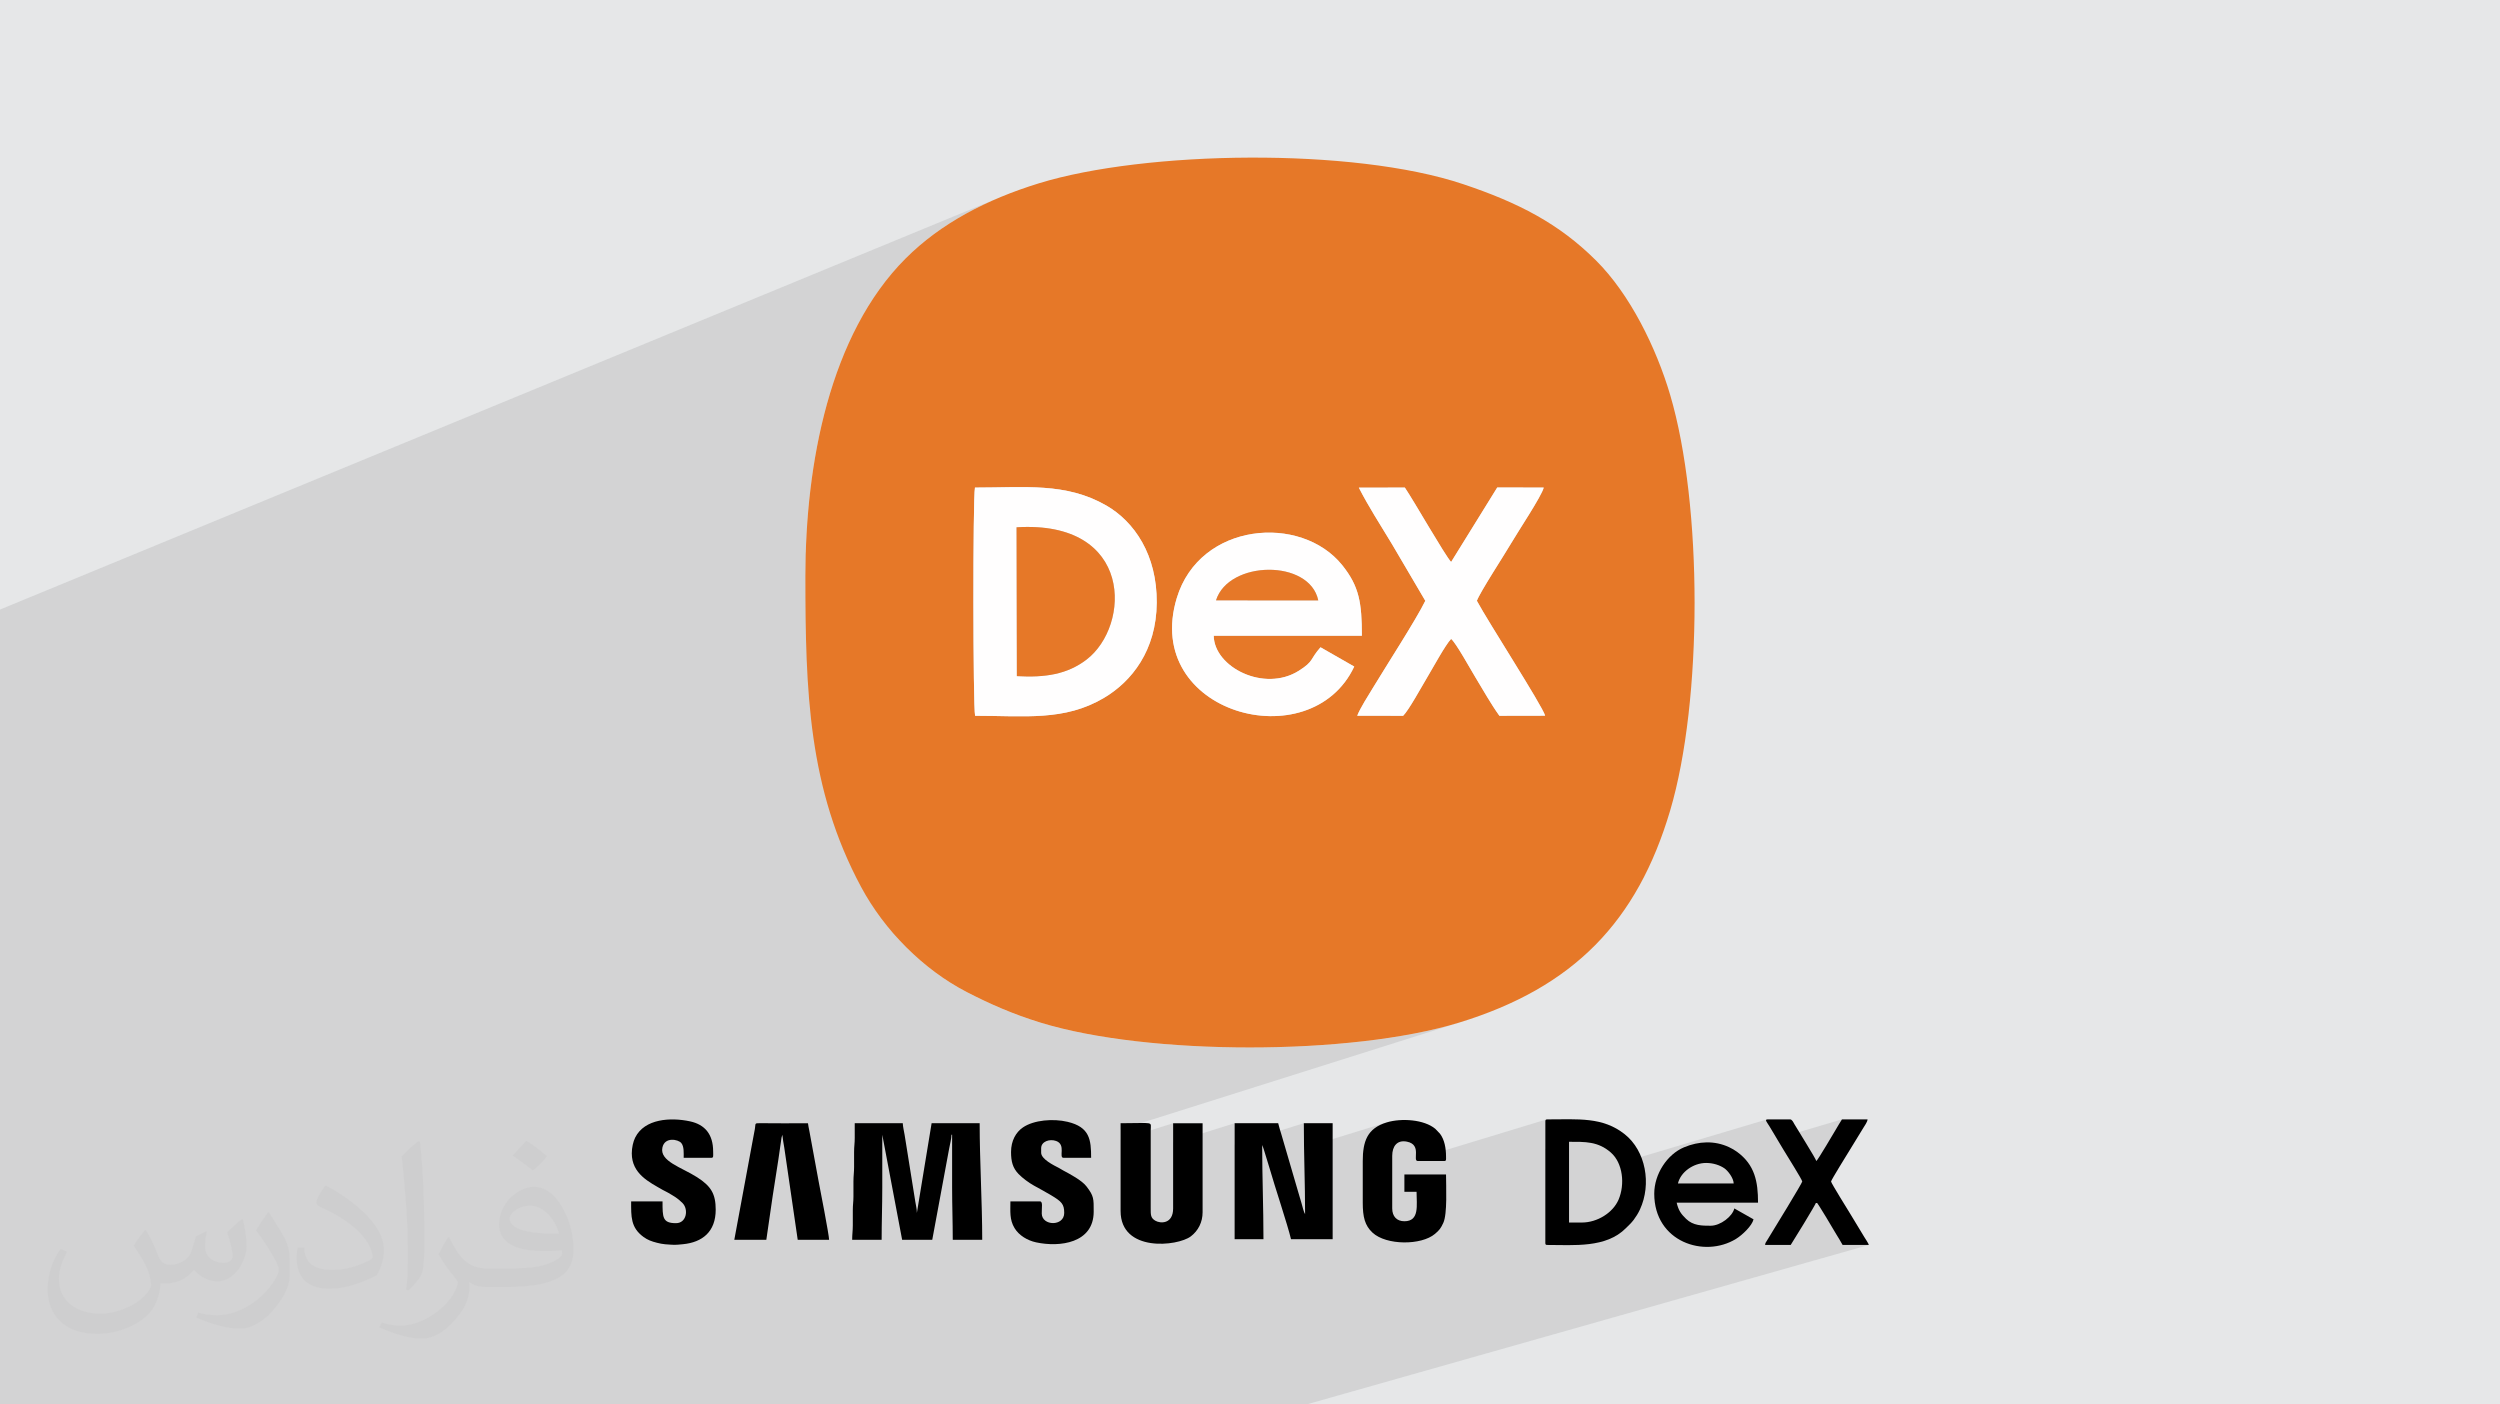
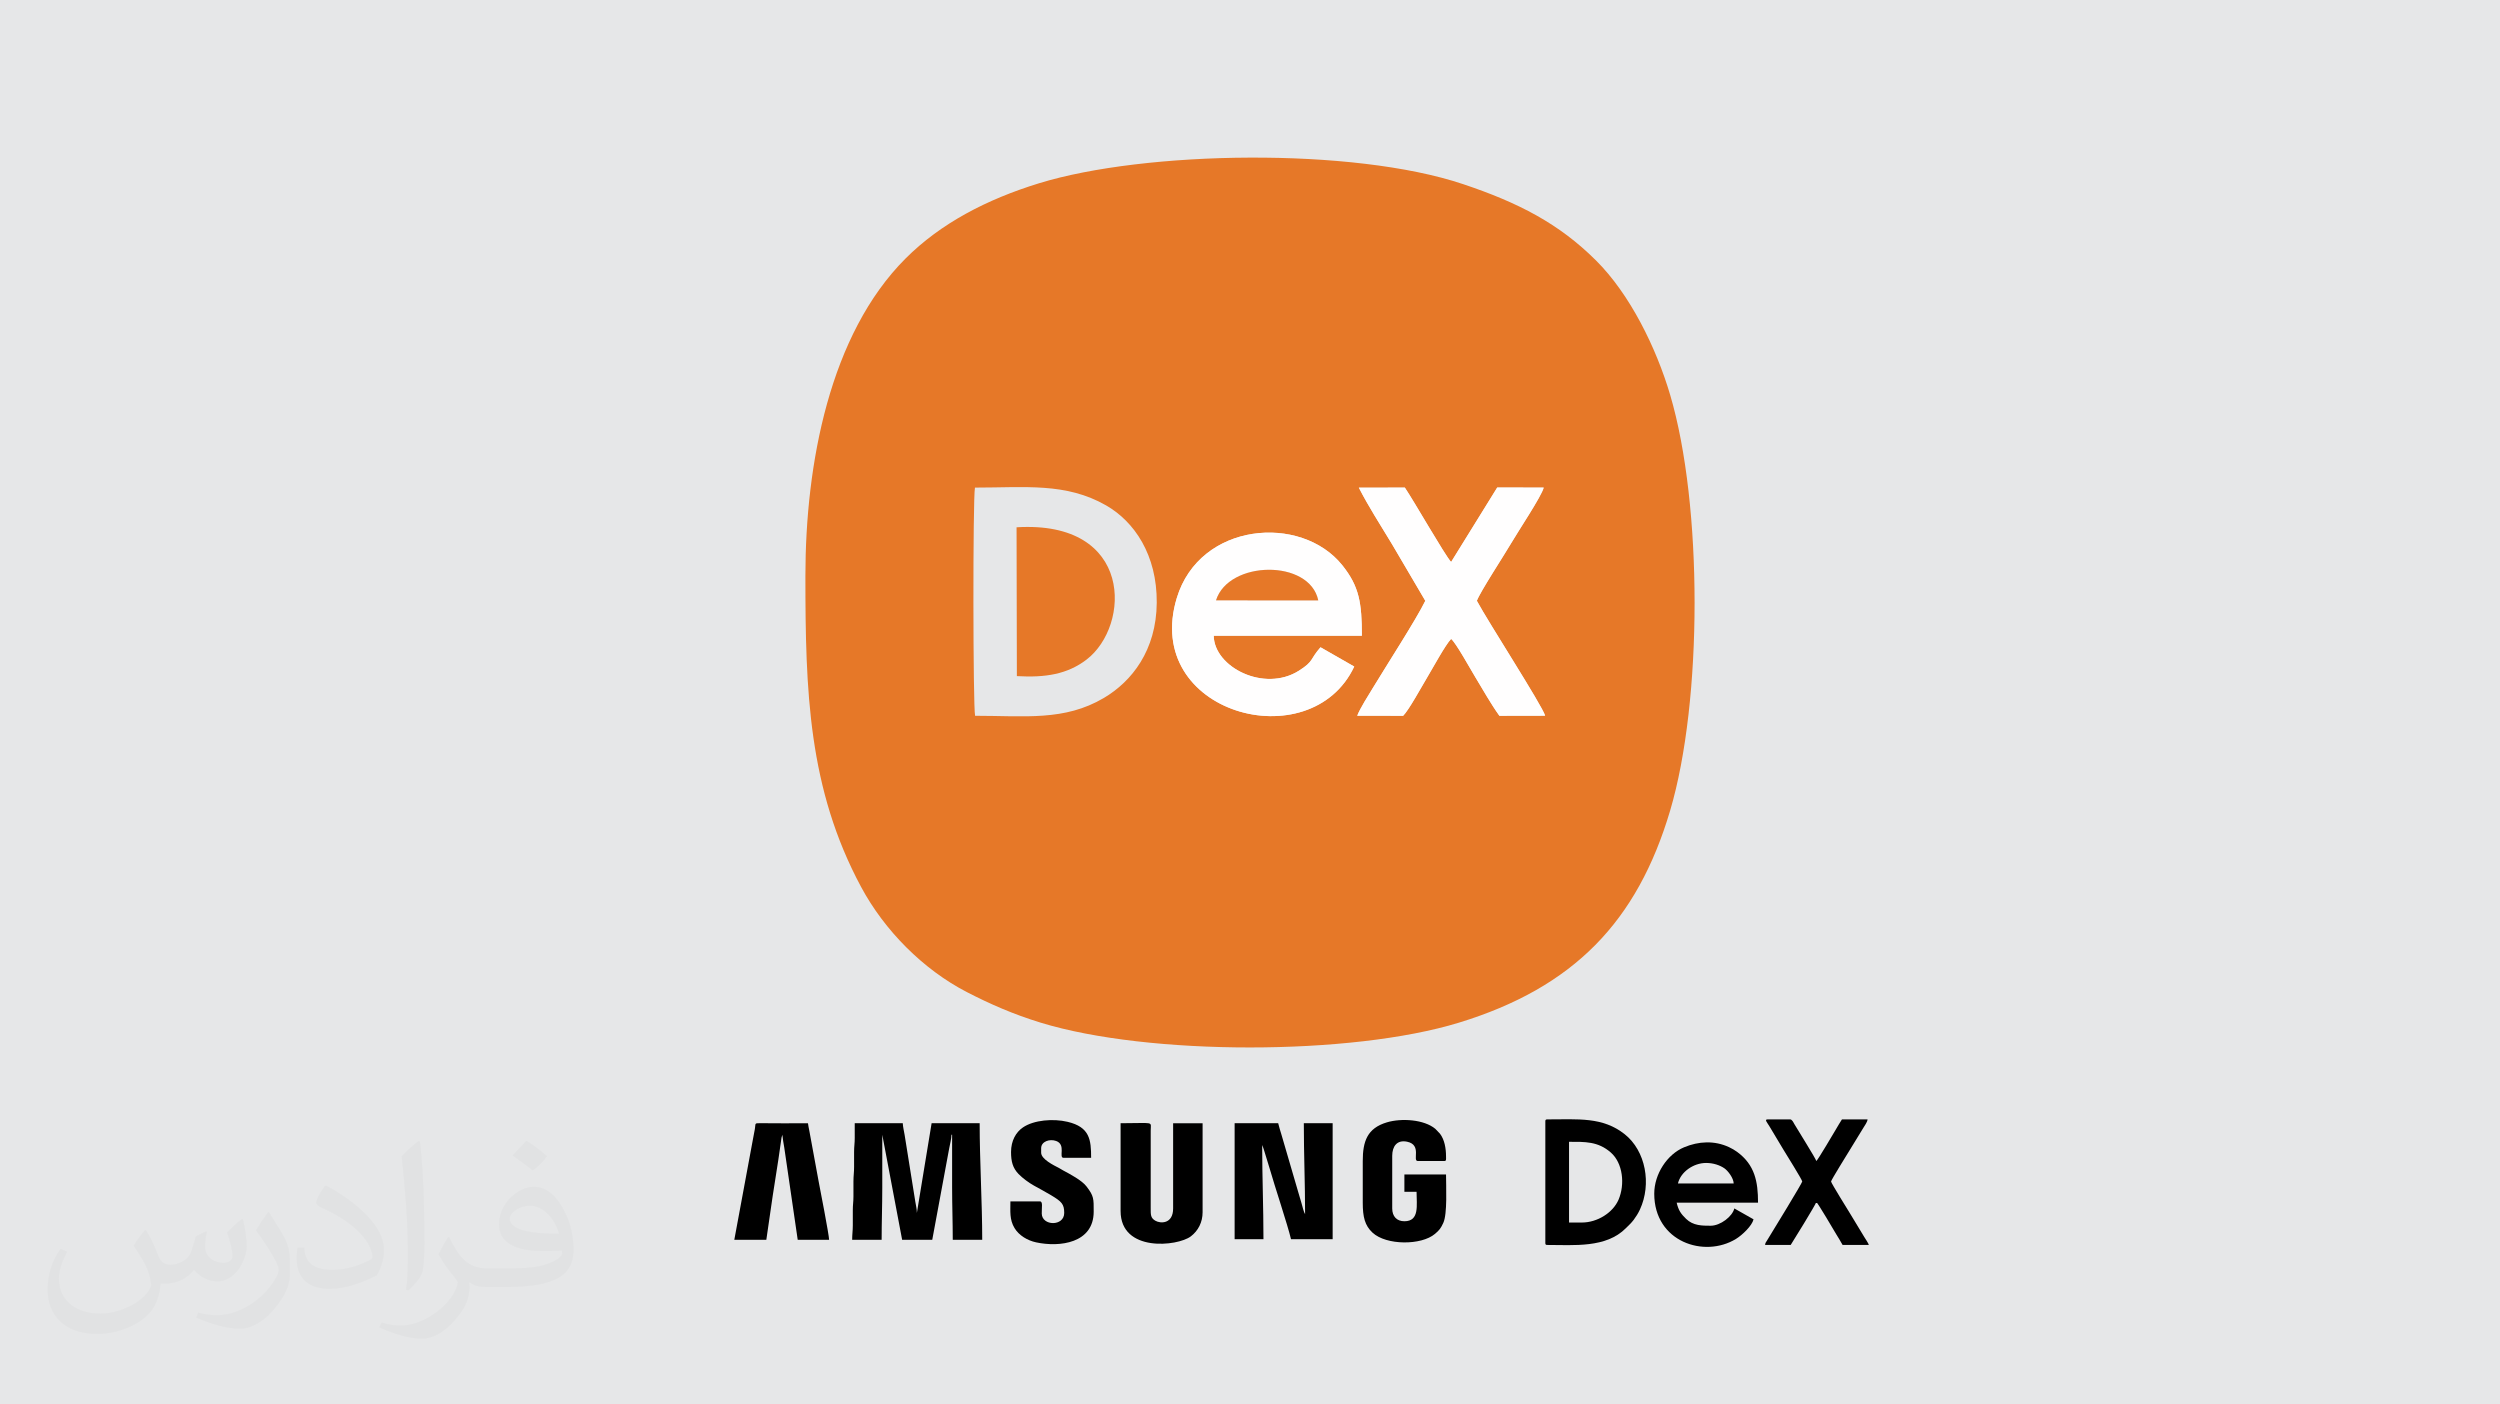
<svg xmlns="http://www.w3.org/2000/svg" xml:space="preserve" width="94.192mm" height="52.917mm" version="1.0" style="shape-rendering:geometricPrecision; text-rendering:geometricPrecision; image-rendering:optimizeQuality; fill-rule:evenodd; clip-rule:evenodd" viewBox="0 0 9404.92 5283.66">
  <defs>
    <style type="text/css">
   
    .fil3 {fill:black}
    .fil4 {fill:#E67828}
    .fil5 {fill:#FFFEFE}
    .fil2 {fill:#373435;fill-opacity:0.031}
    .fil1 {fill:#2B2A29;fill-opacity:0.102}
    .fil0 {fill:#E6E7E8}
   
  </style>
  </defs>
  <g id="Layer_x0020_1">
    <polygon class="fil0" points="-0,0 9404.92,0 9404.92,5283.66 -0,5283.66 " />
-     <polygon class="fil1" points="-0,4087.59 -0,4078.66 -0,4047.83 -0,4039.95 -0,4019.17 -0,3978.59 -0,3965.95 -0,3961.14 -0,3946.59 -0,3936.1 -0,3891.81 -0,3872.03 -0,3861.16 -0,3782.14 -0,3742.32 -0,3726.97 -0,3472.33 -0,3432.35 -0,3324.68 -0,3244.02 -0,2369.23 -0,2293.12 3765.89,740.65 3748.67,747.91 3731.64,755.37 3714.78,763.01 3698.09,770.86 3681.6,778.91 3665.28,787.16 3649.17,795.61 3633.23,804.26 3617.49,813.13 3601.96,822.21 3586.61,831.48 3571.48,840.99 3556.55,850.7 3541.83,860.63 3527.32,870.78 3513.03,881.16 3498.95,891.76 3485.1,902.58 3471.47,913.64 3458.06,924.92 3444.89,936.44 3431.95,948.19 3419.25,960.18 3406.78,972.41 3380.59,999.75 3355.51,1028.22 3331.54,1057.79 3308.64,1088.39 3286.8,1119.98 3266.02,1152.52 3246.25,1185.93 3227.48,1220.19 3209.71,1255.25 3192.9,1291.05 3177.04,1327.53 3162.1,1364.67 3148.08,1402.41 3134.96,1440.68 3122.71,1479.46 3111.31,1518.69 3100.75,1558.31 3091,1598.29 3082.06,1638.57 3073.9,1679.1 3066.49,1719.84 3059.83,1760.72 3053.89,1801.72 3048.65,1842.77 3044.1,1883.83 3040.23,1924.85 3036.99,1965.77 3034.39,2006.56 3032.4,2047.16 3031.3,2078.96 3667.74,1834.35 3685.3,1834.3 3702.67,1834.15 3719.84,1833.93 3736.82,1833.67 3753.63,1833.38 3770.24,1833.1 3786.7,1832.84 3802.98,1832.62 3819.12,1832.47 3835.09,1832.42 3850.93,1832.47 3866.63,1832.67 3882.18,1833.02 3897.62,1833.56 3912.94,1834.31 3928.13,1835.29 3943.22,1836.52 3958.21,1838.03 3973.09,1839.83 3987.9,1841.97 4002.61,1844.44 4017.26,1847.28 4031.83,1850.52 4046.32,1854.17 4060.77,1858.26 4075.16,1862.81 4089.5,1867.84 4103.81,1873.38 4118.08,1879.45 4132.31,1886.07 4146.53,1893.27 4160.73,1901.07 4170.67,1906.97 4180.46,1913.24 4190.11,1919.89 4199.6,1926.92 4208.92,1934.32 4218.05,1942.09 4227,1950.23 4235.74,1958.73 4244.24,1967.6 4252.53,1976.83 4260.57,1986.42 4268.35,1996.37 4275.87,2006.67 4283.1,2017.34 4290.05,2028.34 4296.68,2039.7 4303.01,2051.41 4309,2063.47 4314.65,2075.87 4319.95,2088.61 4324.88,2101.69 4329.45,2115.11 4331.96,2123.41 5111.99,1834.66 5285.03,1834.34 5292.76,1846.18 5302.03,1860.89 5312.59,1878.05 5324.21,1897.18 5336.65,1917.83 5348.61,1937.78 5632.53,1834.05 5807.31,1834.32 5805.08,1841.23 5801.09,1850.36 5795.55,1861.41 5788.68,1874.08 5780.72,1888.08 5771.88,1903.1 5762.4,1918.84 5752.49,1934.99 5742.4,1951.27 5732.32,1967.36 5722.51,1982.98 5713.16,1997.81 5704.52,2011.55 5696.82,2023.93 5690.26,2034.61 5685.08,2043.31 5679.84,2052.13 5673.17,2063.07 5665.3,2075.78 5656.46,2089.97 5646.86,2105.31 5636.73,2121.51 5626.29,2138.21 5615.79,2155.14 5605.42,2171.95 5595.43,2188.35 5586.03,2204.01 5577.46,2218.61 5569.93,2231.85 5563.66,2243.41 5558.89,2252.97 5555.85,2260.21 5560.22,2268.2 5565.49,2277.48 5571.57,2287.99 5578.42,2299.61 5585.96,2312.24 5594.13,2325.8 5602.86,2340.19 5612.08,2355.31 5621.74,2371.08 5631.76,2387.4 5642.09,2404.16 5652.64,2421.28 5663.38,2438.66 5674.21,2456.21 5685.08,2473.82 5695.93,2491.42 5706.69,2508.9 5717.28,2526.17 5727.67,2543.12 5737.76,2559.67 5747.5,2575.73 5756.82,2591.2 5765.66,2605.97 5773.96,2619.97 5781.64,2633.08 5788.64,2645.24 5794.89,2656.32 5800.34,2666.23 5804.9,2674.9 5808.54,2682.21 5811.16,2688.08 5812.72,2692.4 3374.26,3526.76 3384.69,3538.14 3397.08,3551.18 3409.7,3564.01 3422.54,3576.61 3435.6,3588.96 3448.87,3601.07 3462.34,3612.92 3476.01,3624.5 3489.86,3635.82 3503.9,3646.84 3518.09,3657.58 3532.46,3668.03 3546.99,3678.16 3561.68,3687.99 3576.5,3697.48 3591.45,3706.65 3606.55,3715.48 3621.76,3723.95 3637.08,3732.08 3653.48,3740.47 3669.9,3748.69 3686.38,3756.76 3702.92,3764.68 3719.56,3772.43 3736.3,3780.03 3753.19,3787.47 3770.23,3794.74 3787.46,3801.85 3804.88,3808.81 3822.53,3815.61 3840.43,3822.24 3858.59,3828.72 3877.05,3835.04 3895.82,3841.19 3914.92,3847.2 3953.97,3858.5 3994.98,3869.08 4037.83,3878.93 4082.36,3888.04 4128.47,3896.43 4176.01,3904.09 4224.85,3911.02 4274.88,3917.22 4325.95,3922.68 4377.93,3927.42 4430.69,3931.43 4484.11,3934.71 4538.05,3937.26 4592.39,3939.09 4646.97,3940.17 4701.7,3940.53 4756.43,3940.17 4811.03,3939.08 4865.35,3937.25 4919.3,3934.69 4972.72,3931.41 5025.49,3927.4 5077.47,3922.66 5128.55,3917.19 5178.57,3910.99 5227.42,3904.06 5274.96,3896.41 5321.07,3888.02 5365.62,3878.91 5408.45,3869.06 5449.47,3858.5 5488.53,3847.2 4215.64,4249.16 4215.64,4287.76 4413.26,4225.55 4413.26,4297.94 4644.63,4225.55 4644.63,4306.45 4904.91,4225.55 4904.92,4236.42 4904.96,4247.26 4905.03,4258.08 4905.12,4268.87 4905.23,4279.64 4905.36,4290.39 4905.5,4301.13 4905.66,4311.84 4905.77,4318.34 5217.33,4222.25 5204.14,4226.71 5192.23,4231.8 5181.54,4237.52 5172,4243.88 5163.57,4250.84 5156.17,4258.43 5149.77,4266.64 5144.29,4275.47 5139.67,4284.9 5135.86,4294.94 5132.8,4305.58 5130.42,4316.82 5128.68,4328.67 5127.79,4338.14 5268.56,4295.04 5279.96,4293.62 5293.2,4295.02 5310.54,4301.52 5320.71,4311.34 5325.54,4323.19 5326.87,4335.8 5326.54,4347.84 5326.37,4358.04 5327.02,4360.51 5817.26,4211.44 5816.01,4211.91 5815.05,4212.63 5814.33,4213.6 5813.86,4214.85 5813.59,4216.42 5813.51,4218.32 5813.51,4322.32 5902.68,4295.45 5913.7,4295.44 5924.49,4295.44 5935.08,4295.53 5945.48,4295.78 5955.7,4296.25 5965.76,4297.01 5975.65,4298.13 5985.42,4299.69 5995.04,4301.74 6004.56,4304.36 6013.98,4307.62 6023.29,4311.57 6032.54,4316.31 6041.71,4321.88 6050.85,4328.36 6059.94,4335.82 6068,4343.72 6075.2,4352.48 6081.56,4361.99 6087.06,4372.15 6089.34,4377.38 6645.95,4211.59 6644.03,4213.05 6643.75,4215.35 6644.79,4218.39 6646.85,4222.11 6649.6,4226.38 6652.75,4231.12 6655.98,4236.24 6684.36,4283.57 6929.37,4211.09 6926.3,4215.78 6923.31,4220.53 6920.36,4225.36 6917.45,4230.25 6914.54,4235.17 6911.64,4240.13 6908.7,4245.11 6905.72,4250.11 6903.47,4253.85 6900.24,4259.29 6896.17,4266.15 6891.4,4274.19 6886.07,4283.13 6880.35,4292.73 6874.37,4302.73 6868.27,4312.85 6862.21,4322.86 6856.33,4332.48 6850.77,4341.47 6845.69,4349.56 6841.21,4356.48 6837.51,4362 6834.71,4365.84 6832.97,4367.75 6750.22,4391.96 6753.91,4398.06 6759.8,4407.89 6765.25,4417.09 6770.08,4425.44 6774.14,4432.65 6777.25,4438.46 6779.25,4442.62 6779.95,4444.87 6778.7,4447.84 6775.16,4454.45 6769.62,4464.22 6762.36,4476.7 6753.69,4491.42 6743.87,4507.92 6733.22,4525.69 6722.01,4544.3 6714.87,4556.11 6832.97,4521.99 6834.78,4523.97 6837.68,4527.93 6841.5,4533.61 6846.11,4540.74 6851.34,4549.04 6857.06,4558.28 6863.1,4568.16 6869.32,4578.44 6875.58,4588.82 6881.71,4599.08 6887.56,4608.91 6893,4618.07 6897.87,4626.29 6902.01,4633.31 6905.29,4638.84 6907.53,4642.63 6910.68,4647.85 6913.77,4652.9 6916.83,4657.85 6919.85,4662.76 6922.85,4667.71 6925.83,4672.77 6928.81,4678 6931.78,4683.46 7030.59,4683.46 4914.18,5283.66 4820.45,5283.66 4661.79,5283.66 4635.29,5283.66 4543.85,5283.66 4495.33,5283.66 4389.81,5283.66 4196.64,5283.66 4120.99,5283.66 3999.2,5283.66 3985.62,5283.66 3920.62,5283.66 3899.23,5283.66 3766.62,5283.66 3736.31,5283.66 3712.79,5283.66 3703.58,5283.66 3682.48,5283.66 3637.06,5283.66 3526.49,5283.66 3472.22,5283.66 3470.67,5283.66 3455.81,5283.66 3402.53,5283.66 3343.35,5283.66 3329.41,5283.66 3303.56,5283.66 3262.39,5283.66 3131.46,5283.66 3083.7,5283.66 3079.18,5283.66 3046.72,5283.66 2995.72,5283.66 2982.37,5283.66 2931.97,5283.66 2891.09,5283.66 2783.67,5283.66 2685.54,5283.66 2669.77,5283.66 2627.07,5283.66 2622.85,5283.66 2607.73,5283.66 2582.86,5283.66 2539.2,5283.66 2426.75,5283.66 2412.35,5283.66 2411.31,5283.66 2410.44,5283.66 2319.19,5283.66 2308.04,5283.66 2290.83,5283.66 2133.73,5283.66 2127.78,5283.66 2062.08,5283.66 2039.53,5283.66 2028.97,5283.66 2006.41,5283.66 1912.33,5283.66 1886.8,5283.66 1850.53,5283.66 1775.86,5283.66 1757.63,5283.66 1691.23,5283.66 1673.47,5283.66 1670.53,5283.66 1669.23,5283.66 1633.49,5283.66 1598.83,5283.66 1586.25,5283.66 1513.22,5283.66 1500.5,5283.66 1426.97,5283.66 1405.96,5283.66 1352.9,5283.66 1332.92,5283.66 1262.94,5283.66 1257.8,5283.66 1227.95,5283.66 1153.06,5283.66 1148.63,5283.66 1145.79,5283.66 1075.4,5283.66 1063.43,5283.66 1053.02,5283.66 1051.78,5283.66 1033.95,5283.66 990.49,5283.66 939.64,5283.66 922.12,5283.66 898.16,5283.66 871.42,5283.66 842.19,5283.66 810.49,5283.66 808.02,5283.66 807.57,5283.66 743.84,5283.66 688.4,5283.66 674.29,5283.66 611.31,5283.66 581.58,5283.66 581.37,5283.66 565.77,5283.66 565.73,5283.66 453.43,5283.66 423.12,5283.66 421.29,5283.66 416.45,5283.66 414.23,5283.66 263.8,5283.66 222.54,5283.66 218.38,5283.66 175.82,5283.66 115.15,5283.66 53.68,5283.66 18.37,5283.66 3.56,5283.66 -0,5283.66 -0,5275.22 -0,5270.21 -0,5228.88 -0,5228.69 -0,5228.25 -0,5211.15 -0,5196.83 -0,5177.74 -0,5159.98 -0,5142.05 -0,5134.67 -0,5121.38 -0,5118.21 -0,5069.73 -0,5037.56 -0,4948.09 -0,4681.31 -0,4523.33 -0,4465.62 -0,4425.96 -0,4394.47 -0,4327.93 -0,4306.73 -0,4260.7 -0,4234.13 -0,4214.86 -0,4204.35 -0,4123.3 -0,4115.54 " />
    <path class="fil2" d="M548.54 4627.69c17.95,27.21 29.6,53.36 40.96,82.43 8.45,16.91 12.93,48.09 52.57,48.09 11.61,0 28.28,-3.42 43.06,-11.61 16.63,-8.73 29.32,-21.94 35.94,-42l15.85 -53.36 38.57 -19.02 2.64 2.64c-5.27,20.09 -6.59,39.36 -6.59,54.43 0,44.63 38.57,61.56 69.22,61.56 17.95,0 34.09,-8.73 34.09,-25.11 0,-21.13 -8.98,-57.06 -20.62,-89.29 17.95,-17.95 35.94,-35.94 56.53,-50.47l3.17 1.6c8.98,38.04 14,75.56 14,100.66 0,24.57 -10.83,51.79 -19.81,69.49 -18.49,34.87 -51.25,62.62 -90.87,62.62 -30.1,0 -63.65,-15.07 -86.66,-43.06l-1.32 0c-21.66,26.96 -55.22,51.25 -108.86,51.25l-16.63 0c-2.64,35.41 -10.29,60.49 -21.94,82.95 -31.95,62.34 -126.81,106.47 -216.1,106.47 -124.17,0 -186.51,-71.59 -186.51,-166.96 0,-58.91 19.27,-113.6 48.88,-152.42l24.29 10.04c-18.49,35.41 -30.91,68.68 -30.91,101.45 0,89.29 72.66,131.83 156.4,131.83 77.68,0 173.83,-49.41 191.28,-106.72 -6.59,-62.62 -30.1,-91.93 -66.04,-148.99 10.83,-19.02 24.83,-38.04 42.28,-58.38l3.17 0 0 0 0 0 -0.02 -0.09zm1432.13 -336.04c26.15,16.39 51.79,35.66 76.87,57.85 -14,19.81 -31.45,37.79 -53.11,53.64 -25.11,-20.34 -50.19,-37.79 -75.84,-56.27 17.42,-19.55 34.62,-38.29 52.04,-55.22l0 0 0 0 0 0 0 0 0 0 0.03 0zm13.47 244.11c-42.28,0 -76.87,27.75 -76.87,48.34 0,44.13 84.53,57.85 185.72,57.31 -12.68,-51.79 -57.06,-105.68 -108.86,-105.68l0.01 0.03zm-94.86 236.19c54.96,0 103.04,-1.6 139.74,-10.83 40.96,-10.29 75.56,-30.91 75.56,-45.17 0,-3.7 0,-8.19 -1.32,-11.89 -22.98,2.11 -49.41,2.11 -72.38,2.11 -74.49,0 -131.55,-16.91 -154.02,-58.66 -5.55,-11.61 -9.51,-24.57 -9.51,-39.36 0,-40.43 17.42,-79.79 48.09,-107 25.61,-22.45 53.89,-36.44 82.67,-36.44 52.04,0 93.51,41.75 122.57,107.54 15.85,35.94 26.68,77.4 26.68,129.72 0,34.87 -9.51,64.19 -31.17,85.85 -40.43,39.11 -114.92,53.89 -229.04,53.89l-51.79 0 0 0 -13.47 0c-28.28,0 -48.62,-5.02 -64.72,-17.42l-2.64 0c0.79,6.59 1.32,12.93 1.32,19.02 0,25.61 -8.45,58.38 -25.61,84.53 -50.72,75.3 -105.68,108.04 -153.24,108.04 -48.09,0 -107,-18.49 -160.11,-42.54l9.51 -18.49c17.17,7.13 40.96,11.89 73.7,11.89 85.85,0 198.66,-82.43 212.66,-163 -3.17,-6.59 -8.98,-15.32 -17.17,-24.57 -25.11,-29.85 -40.96,-54.68 -55.75,-80.83 12.68,-25.11 24.29,-45.17 35.13,-63.4l4.49 -0.53c36.72,74.77 69.99,117.55 144.23,117.55l11.61 0 0 0 53.89 0 0 0 0 0 0 0 0 0 0 0 0.09 0.01zm-371.98 79c6.34,-34.34 6.87,-72.91 6.87,-108.86l0 -53.36c0,-99.6 -12.68,-244.36 -22.98,-338.68 17.95,-19.27 43.06,-42 62.87,-57.31l5.81 1.6c13.47,118.62 16.63,256 16.63,383.06 0,33.3 -1.32,65.79 -4.49,89.55 -1.85,30.1 -19.27,52.83 -56.53,87.7l-8.19 -3.7zm-382.8 -157.19c1.85,46.77 24.83,83.49 105.15,83.49 49.93,0 92.19,-12.93 138.96,-35.13 8.45,-3.7 12.93,-8.73 12.93,-12.93 0,-29.32 -22.45,-68.15 -60.23,-103.55 -36.72,-33.3 -85.34,-62.62 -130.76,-82.18 -15.6,-6.59 -20.62,-13.47 -20.62,-20.09 0,-13.47 17.95,-41.75 32.77,-62.09l5.02 -0.53c52.04,27.21 110.17,67.64 153.24,112.53 39.11,41.47 63.4,83.49 63.4,129.19 0,33.81 -10.29,65.51 -26.96,95.11 -57.06,28.79 -117.83,50.72 -178.06,50.72 -73.17,0 -123.1,-34.34 -123.1,-114.92 0,-8.73 0,-22.19 3.17,-39.64l25.11 0 0 0 0 0 0 0 0 0 0 0 -0.02 0zm-132.37 -132.9l45.45 73.45c16.63,27.21 32.23,56.81 32.23,103.55l0 59.7c0,48.34 -30.91,100.13 -80.83,151.38 -39.11,34.62 -73.7,49.41 -105.68,49.41 -47.55,0 -101.98,-14.79 -164.85,-41.75l7.13 -18.49c19.81,5.27 42.79,9.77 71.06,9.77 90.36,-0.53 182.8,-66.57 225.08,-147.15 5.02,-9.26 6.87,-17.95 6.87,-24.04 0,-9.26 -5.02,-19.55 -8.98,-28.79 -22.98,-43.31 -48.62,-82.95 -76.87,-119.68 14.79,-23.25 29.6,-45.7 45.7,-67.9l3.7 0.53 0 0 0 0 0 0 0 0 0 0 -0.02 0.01z" />
    <g id="_2659194592880">
      <g>
        <path class="fil3" d="M3205.83 4664.18l110.86 0c0,-65.64 2.41,-127.5 2.41,-195.21 0,-66.68 0,-133.36 0,-200.03l74.72 395.24 113.27 0 63.67 -343.62c2.81,-14.86 8.63,-38.03 8.63,-51.62l2.42 0c0,65.87 0,131.75 0,197.62 0,68.81 2.41,129.66 2.41,197.62l110.86 0c0,-138.89 -9.64,-298.22 -9.64,-438.63l-180.76 0 -55.44 337.41c0,-15.09 -3.52,-27.62 -5.87,-42.33l-40.25 -251.37c-1.93,-11.44 -6.64,-31.91 -6.9,-43.71l-180.76 0c0,18.48 -0.07,36.98 0.03,55.47 0.12,19.44 -2.47,31.7 -2.44,52.99 0.02,18.47 -0.08,36.96 0.01,55.45 0.11,20.78 -2.45,33.32 -2.43,55.42 0.03,18.47 -0.06,36.95 0.01,55.44 0.08,21.01 -2.5,32 -2.43,53.01 0.07,18.47 -0.03,36.95 0.01,55.44 0.05,21.93 -2.41,33.89 -2.41,55.43z" />
        <path class="fil3" d="M4644.63 4661.77l108.46 0c0,-119.45 -4.82,-233.97 -4.82,-354.27l4.02 10.43c1.75,5.46 1.88,6.01 3.52,10.93l20.36 66.41c18.41,64.87 68.22,213.58 80.55,266.5l156.65 0 0 -436.22 -108.46 0c0,116.07 4.82,227.35 4.82,342.23 -5.04,-7.27 -10.69,-31.68 -13.62,-41.82 -4.44,-15.38 -8.48,-28.63 -12.61,-42.83l-62.66 -214.5c-4.35,-14.93 -8.83,-28.04 -12.34,-43.09l-163.88 0 0 436.22z" />
        <path class="fil3" d="M5950.88 4599.11l-48.2 0 0 -303.66c59.34,0 108.86,-2.15 157.25,40.37 45.3,39.8 53.82,119.29 29.04,177.25 -20.74,48.5 -79.14,86.04 -138.09,86.04zm-137.37 -380.78l0 457.91c0,5.55 1.68,7.23 7.23,7.23 100.23,0 221.28,12.22 295.85,-63.24 10.63,-10.74 20.2,-19.05 29.19,-31.06 8.72,-11.64 17.06,-24.81 23.63,-39.03 44.26,-95.75 21.92,-220.34 -57.36,-283.29 -82.84,-65.77 -174.71,-55.74 -291.31,-55.74 -5.55,0 -7.23,1.68 -7.23,7.23z" />
        <path class="fil3" d="M4215.64 4555.73c0,156.34 214.14,133.31 264.16,95.46 27.89,-21.1 44.33,-53.51 44.33,-90.64l0 -334.99 -110.87 0 0 320.53c0,59.12 -48.06,57.75 -67.54,45.85 -17.24,-10.53 -16.88,-21.5 -16.81,-48.26l0.03 -291.64c0.33,-34.99 15.45,-26.49 -113.3,-26.49l0 330.18z" />
        <path class="fil3" d="M5126.64 4367.75l0 156.65c0,54.1 7.93,86.01 36.71,112.72 52.14,48.38 183.77,48.17 234.95,4.7 17.3,-14.7 21.68,-20.83 31.23,-41.07 15.93,-33.71 10.4,-138.16 10.4,-182.39l-156.65 0 0 65.07 45.79 0c0,50.08 11.89,110.86 -45.79,110.86 -28.35,0 -45.79,-17.98 -45.79,-48.21l0 -197.62c0,-36.04 17.93,-61.18 55.7,-53.45 57.45,11.76 18.77,72.73 40.71,72.73l98.81 0c8.87,0 7.23,-5.14 7.23,-16.87 0,-30.93 -5.5,-62.96 -22.66,-85.79l-17.68 -18.46c-42.12,-35.26 -127.29,-40.83 -182.27,-24.37 -73.86,22.1 -90.69,71.32 -90.69,145.5z" />
-         <path class="fil3" d="M2376.76 4338.82c0,77.46 66.2,108.52 115.79,137.27 6.91,4 13.09,6.31 20.57,10.75 22.8,13.52 35.88,20.13 54.71,39.29 23.06,23.43 15.29,75.39 -24.77,75.39 -51.12,0 -50.61,-22.02 -50.61,-81.95l-118.09 0c0,56.42 -2.37,98.23 46.78,133.97 14.99,10.89 29.85,16.56 50.54,21.77 9.5,2.39 21.14,4.89 30.57,5.57 36.83,2.65 33.57,3.08 66.97,-0.18 72.91,-7.11 123.26,-46.73 123.26,-129.79 0,-59.21 -17.02,-88.37 -70.35,-122.45 -57.92,-37.02 -141.37,-59.77 -130.13,-111.6 8.93,-41.19 59.43,-30.57 70.81,-17.06 11.14,13.23 9.17,38 9.17,55.91l103.63 0c9.62,0 7.23,-6.83 7.23,-24.1 0,-64.64 -31.23,-101.13 -86.91,-113.13 -73.34,-15.81 -170.95,-9.98 -206.35,60.88 -7.51,15.02 -12.82,38.07 -12.82,59.48z" />
        <path class="fil3" d="M2762.38 4664.18l120.5 0 14.34 -98.93c12.23,-89.56 29.05,-183.31 40.95,-272.36 0.8,-5.97 1.1,-9.11 1.76,-12.71l3.21 -11.24c1.16,13.87 4.84,34.13 7.23,48.2l50.61 347.04 118.09 0c0,-17.41 -35.31,-198.62 -39.19,-218.68l-35.2 -191.35c-1.69,-10.21 -4.37,-19.43 -5.14,-28.6 -59.3,0 -119.27,0.88 -178.49,-0.14 -24.65,-0.43 -17.38,0.96 -21.33,22.05 -2.4,12.77 -4.76,26.15 -7.24,38.55l-70.09 378.17z" />
        <path class="fil3" d="M3803.52 4334.01c0,35.07 6.2,59.76 28.26,82.59 14.63,15.15 38.54,32.85 57.74,43.48 22.45,12.44 42.84,23.28 64.79,36.43 39.49,23.63 49.24,33.35 49.24,66.44 0,51.48 -83.64,49.63 -84.5,2.56 -0.43,-23.76 5.11,-45.94 -7.08,-45.94l-110.86 0c0,37.13 -3.85,68.21 15.42,100.27 16.93,28.18 49.11,46.9 81.14,53.83 89.13,19.31 216.76,3.12 216.76,-115.54 0,-48.8 1.18,-58.36 -27.52,-95.4 -17.46,-22.55 -61.52,-45.76 -87.38,-59.64 -6.56,-3.52 -9.01,-5.66 -15.23,-8.88 -20.52,-10.62 -67.51,-33.39 -67.51,-57.81l0 -16.87c0,-25.39 31.89,-36.02 56.19,-27.29 38.84,13.95 8.11,63.44 28.16,63.44l103.63 0c0,-68.2 -5.09,-115.65 -88.67,-135.47 -53.72,-12.74 -126.46,-7.05 -167.86,21.15 -26.18,17.82 -44.73,49.73 -44.73,92.64z" />
        <path class="fil3" d="M6418.43 4374.98c27.28,0 52.07,8.66 68.88,20.29 13.12,9.09 34.31,36.57 34.76,56.83l-209.67 0c9.95,-42.77 57.81,-77.12 106.04,-77.12zm-195.21 115.68c0,181.28 188.34,243.19 307.47,170.09 24.1,-14.79 60.45,-49.5 66.08,-73.69l-72.3 -40.98c-6.92,29.71 -51.89,65.07 -89.17,65.07 -32.22,0 -65.74,-0.02 -92.26,-25.83 -18.91,-18.41 -28.58,-31.3 -35.48,-60.93l306.08 0c0,-79 -11.88,-142.16 -78.79,-191.14 -9.07,-6.63 -19.74,-12.8 -30.43,-17.76 -54.92,-25.54 -114.19,-22.3 -168.99,0.57 -63.78,26.62 -112.21,100.82 -112.21,174.6z" />
        <path class="fil3" d="M6779.95 4444.87c0,5.26 -110.33,185.95 -132.46,221.82 -3.73,6.06 -6.66,8.79 -7.33,16.76l96.4 0c6.11,-9.13 94.12,-151.68 96.4,-161.47 6.53,4.78 65.57,105.51 74.57,120.64 8.45,14.2 16.33,25.87 24.24,40.83l98.81 0c-1.74,-6.52 -12.9,-22.64 -16.73,-29.05l-54.53 -90.08c-4.58,-7.63 -70.93,-114.13 -70.93,-119.46 0,-5.32 64.83,-109.26 69.12,-116.46l52.15 -85.22c5.19,-8.71 15.26,-21.9 16.11,-32.09l-96.39 0c-8.29,12.36 -15.62,25.7 -23.65,39.01 -9.07,15.03 -66.53,113.08 -72.75,117.64 -2.19,-9.39 -70.65,-118.35 -82.71,-139.02 -3.64,-6.26 -8.37,-17.63 -16.1,-17.63l-84.35 0c-13.15,0 -2.28,11.09 6.18,25.14l53.29 88.91c8.39,14.1 70.67,113.31 70.67,119.73z" />
      </g>
      <g>
        <path class="fil4" d="M4967.77 2435.02l126.8 72.53c-164.17,349.4 -798.95,176.31 -667.54,-257.83 86.37,-285.37 467.33,-317.18 622.74,-123.14 63.68,79.5 73.57,141.41 73.57,265.12l-557.35 0c1.73,118.34 190.03,213.93 320.18,131.69 57.72,-36.46 40.57,-41.93 81.61,-88.37zm-1299.5 257.71c-7.95,-32.73 -8.68,-818.48 -0.53,-858.38 188.47,0 341.57,-19.74 492.99,66.72 106.62,60.88 192.28,186.68 190.9,366.39 -1.38,179.27 -93.9,296.16 -198.99,358.25 -148.62,87.79 -297.82,67.03 -484.38,67.03zm1443.72 -858.07l173.04 -0.32c36.72,54.59 149.11,251.97 174.02,279.88l173.49 -280.17 174.78 0.27c-6.74,30.37 -98.69,168.41 -122.22,208.98 -23.74,40.91 -117.97,185.01 -129.23,216.9 41.71,77.9 246.22,394.6 256.87,432.2l-172.01 0.34c-31.28,-43.42 -61.16,-96.76 -90.45,-145.03 -20.28,-33.42 -71.93,-127.67 -91.21,-144.29 -22.68,24.07 -69.06,110.26 -90.21,145.28 -20.35,33.67 -69.05,123.24 -90.29,144.03l-172.7 -0.15c10.91,-28.38 42.38,-77.24 59.14,-104.99 52.63,-87.12 162.15,-256.13 196.99,-327.38l-125.43 -213.38c-44.42,-73.7 -87.68,-140.14 -124.55,-212.17zm-2082.09 332.67c0,432.14 10.53,798.65 209.54,1169.36 87.9,163.73 233.57,310.67 397.64,395.39 87.44,45.15 175.02,83.56 277.84,115.12 405.65,124.5 1167.9,124.41 1573.61,0 431.52,-132.32 670.78,-379.69 794.72,-798.52 122.24,-413.12 122.46,-1148.01 0,-1562.65 -52.59,-178.06 -151.29,-379.06 -279.43,-506.48 -139.37,-138.6 -290.9,-216.81 -499.2,-286.69 -415.56,-139.41 -1197.45,-125.8 -1595.1,-3.61 -198.16,60.89 -371.04,151.46 -502.74,283.17 -285.42,285.41 -376.88,773.03 -376.88,1194.92z" />
-         <path class="fil5" d="M3825.42 2543.52l-1.15 -559.85c440.66,-27.22 430.17,370.42 262.85,498.01 -72.02,54.92 -154.44,68.03 -261.7,61.85zm-157.15 149.21c186.56,0 335.75,20.76 484.38,-67.03 105.09,-62.09 197.61,-178.98 198.99,-358.25 1.38,-179.71 -84.28,-305.51 -190.9,-366.39 -151.42,-86.46 -304.52,-66.72 -492.99,-66.72 -8.15,39.9 -7.42,825.65 0.53,858.38z" />
        <path class="fil5" d="M4574.59 2258.47c47.51,-151.14 352.46,-155.67 384.69,0.28l-384.69 -0.28zm393.17 176.55c-41.04,46.44 -23.88,51.9 -81.61,88.37 -130.14,82.24 -318.45,-13.35 -320.18,-131.69l557.35 0c0,-123.71 -9.89,-185.62 -73.57,-265.12 -155.4,-194.04 -536.37,-162.22 -622.74,123.14 -131.41,434.14 503.37,607.23 667.54,257.83l-126.8 -72.53z" />
        <path class="fil5" d="M5111.99 1834.66c36.87,72.03 80.13,138.47 124.55,212.17l125.43 213.38c-34.84,71.25 -144.36,240.27 -196.99,327.38 -16.76,27.75 -48.23,76.61 -59.14,104.99l172.7 0.15c21.25,-20.79 69.94,-110.36 90.29,-144.03 21.16,-35.02 67.54,-121.21 90.21,-145.28 19.28,16.62 70.93,110.87 91.21,144.29 29.3,48.27 59.17,101.61 90.45,145.03l172.01 -0.34c-10.65,-37.59 -215.16,-354.29 -256.87,-432.2 11.26,-31.89 105.49,-175.99 129.23,-216.9 23.53,-40.58 115.49,-178.61 122.22,-208.98l-174.78 -0.27 -173.49 280.17c-24.9,-27.91 -137.29,-225.29 -174.02,-279.88l-173.04 0.32z" />
        <path class="fil4" d="M3825.42 2543.52c107.27,6.18 189.68,-6.93 261.7,-61.85 167.32,-127.59 177.81,-525.22 -262.85,-498.01l1.15 559.85z" />
        <path class="fil4" d="M4574.59 2258.47l384.69 0.28c-32.23,-155.95 -337.18,-151.42 -384.69,-0.28z" />
      </g>
    </g>
  </g>
</svg>